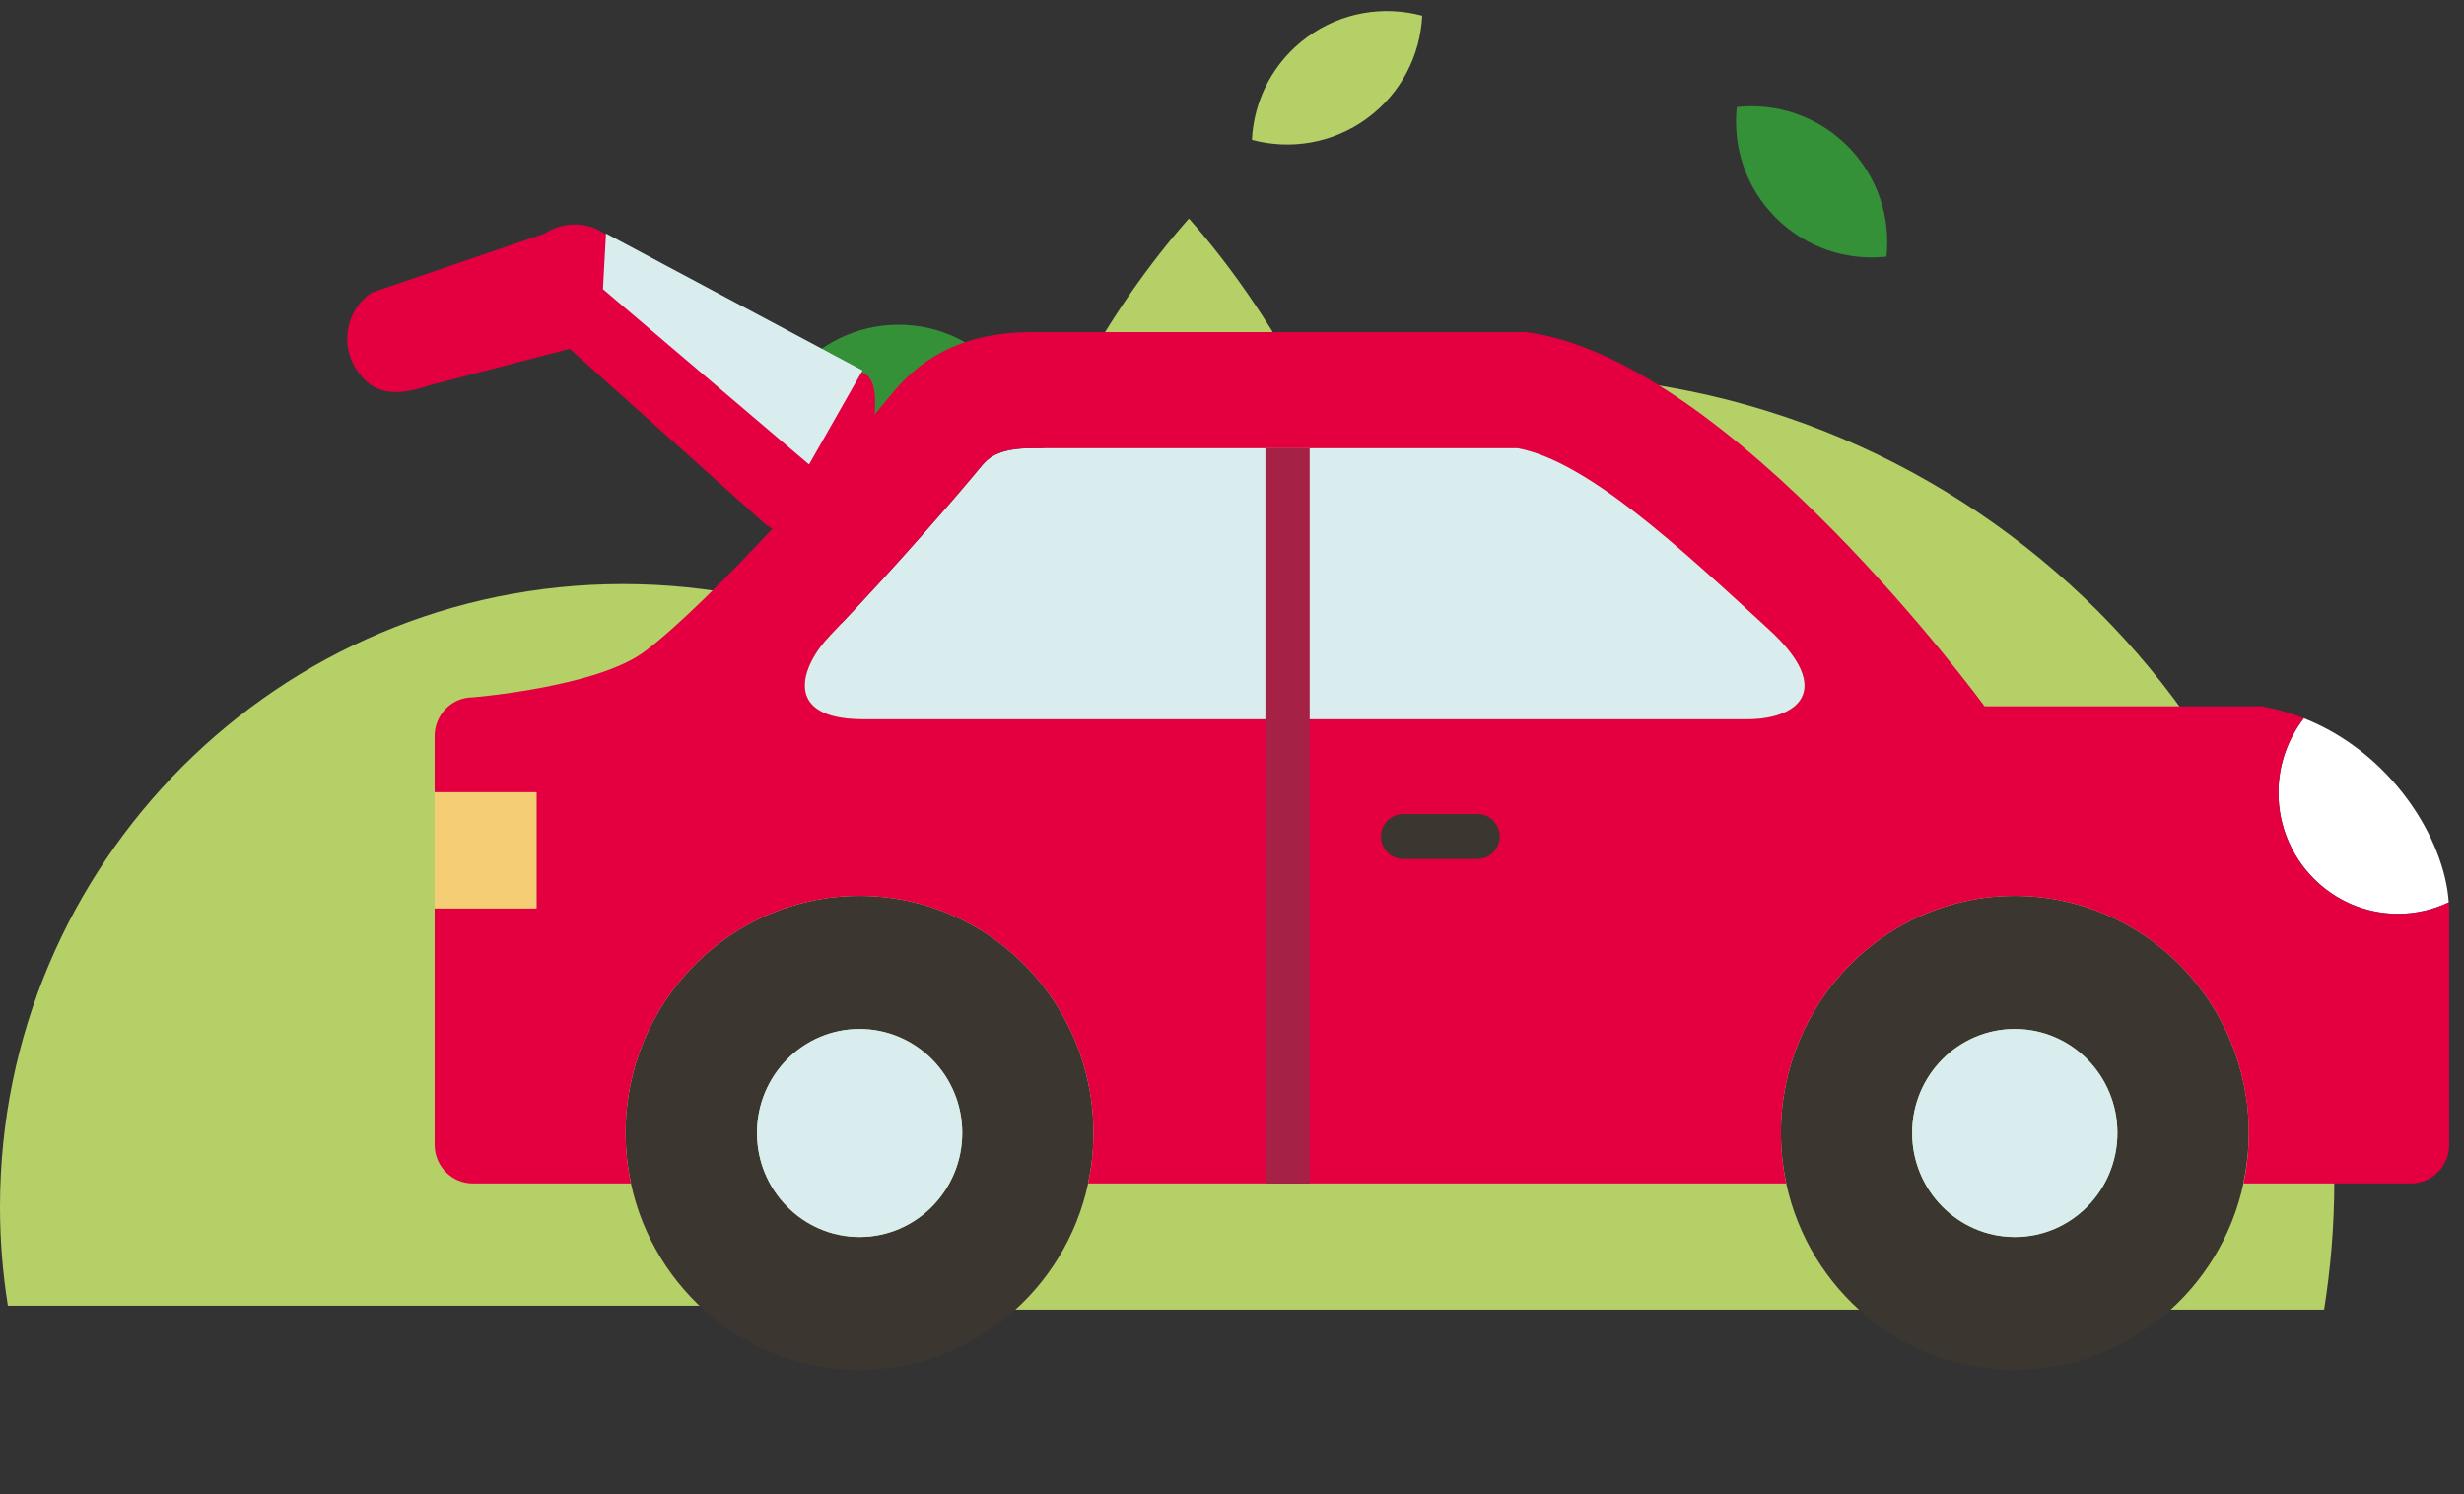
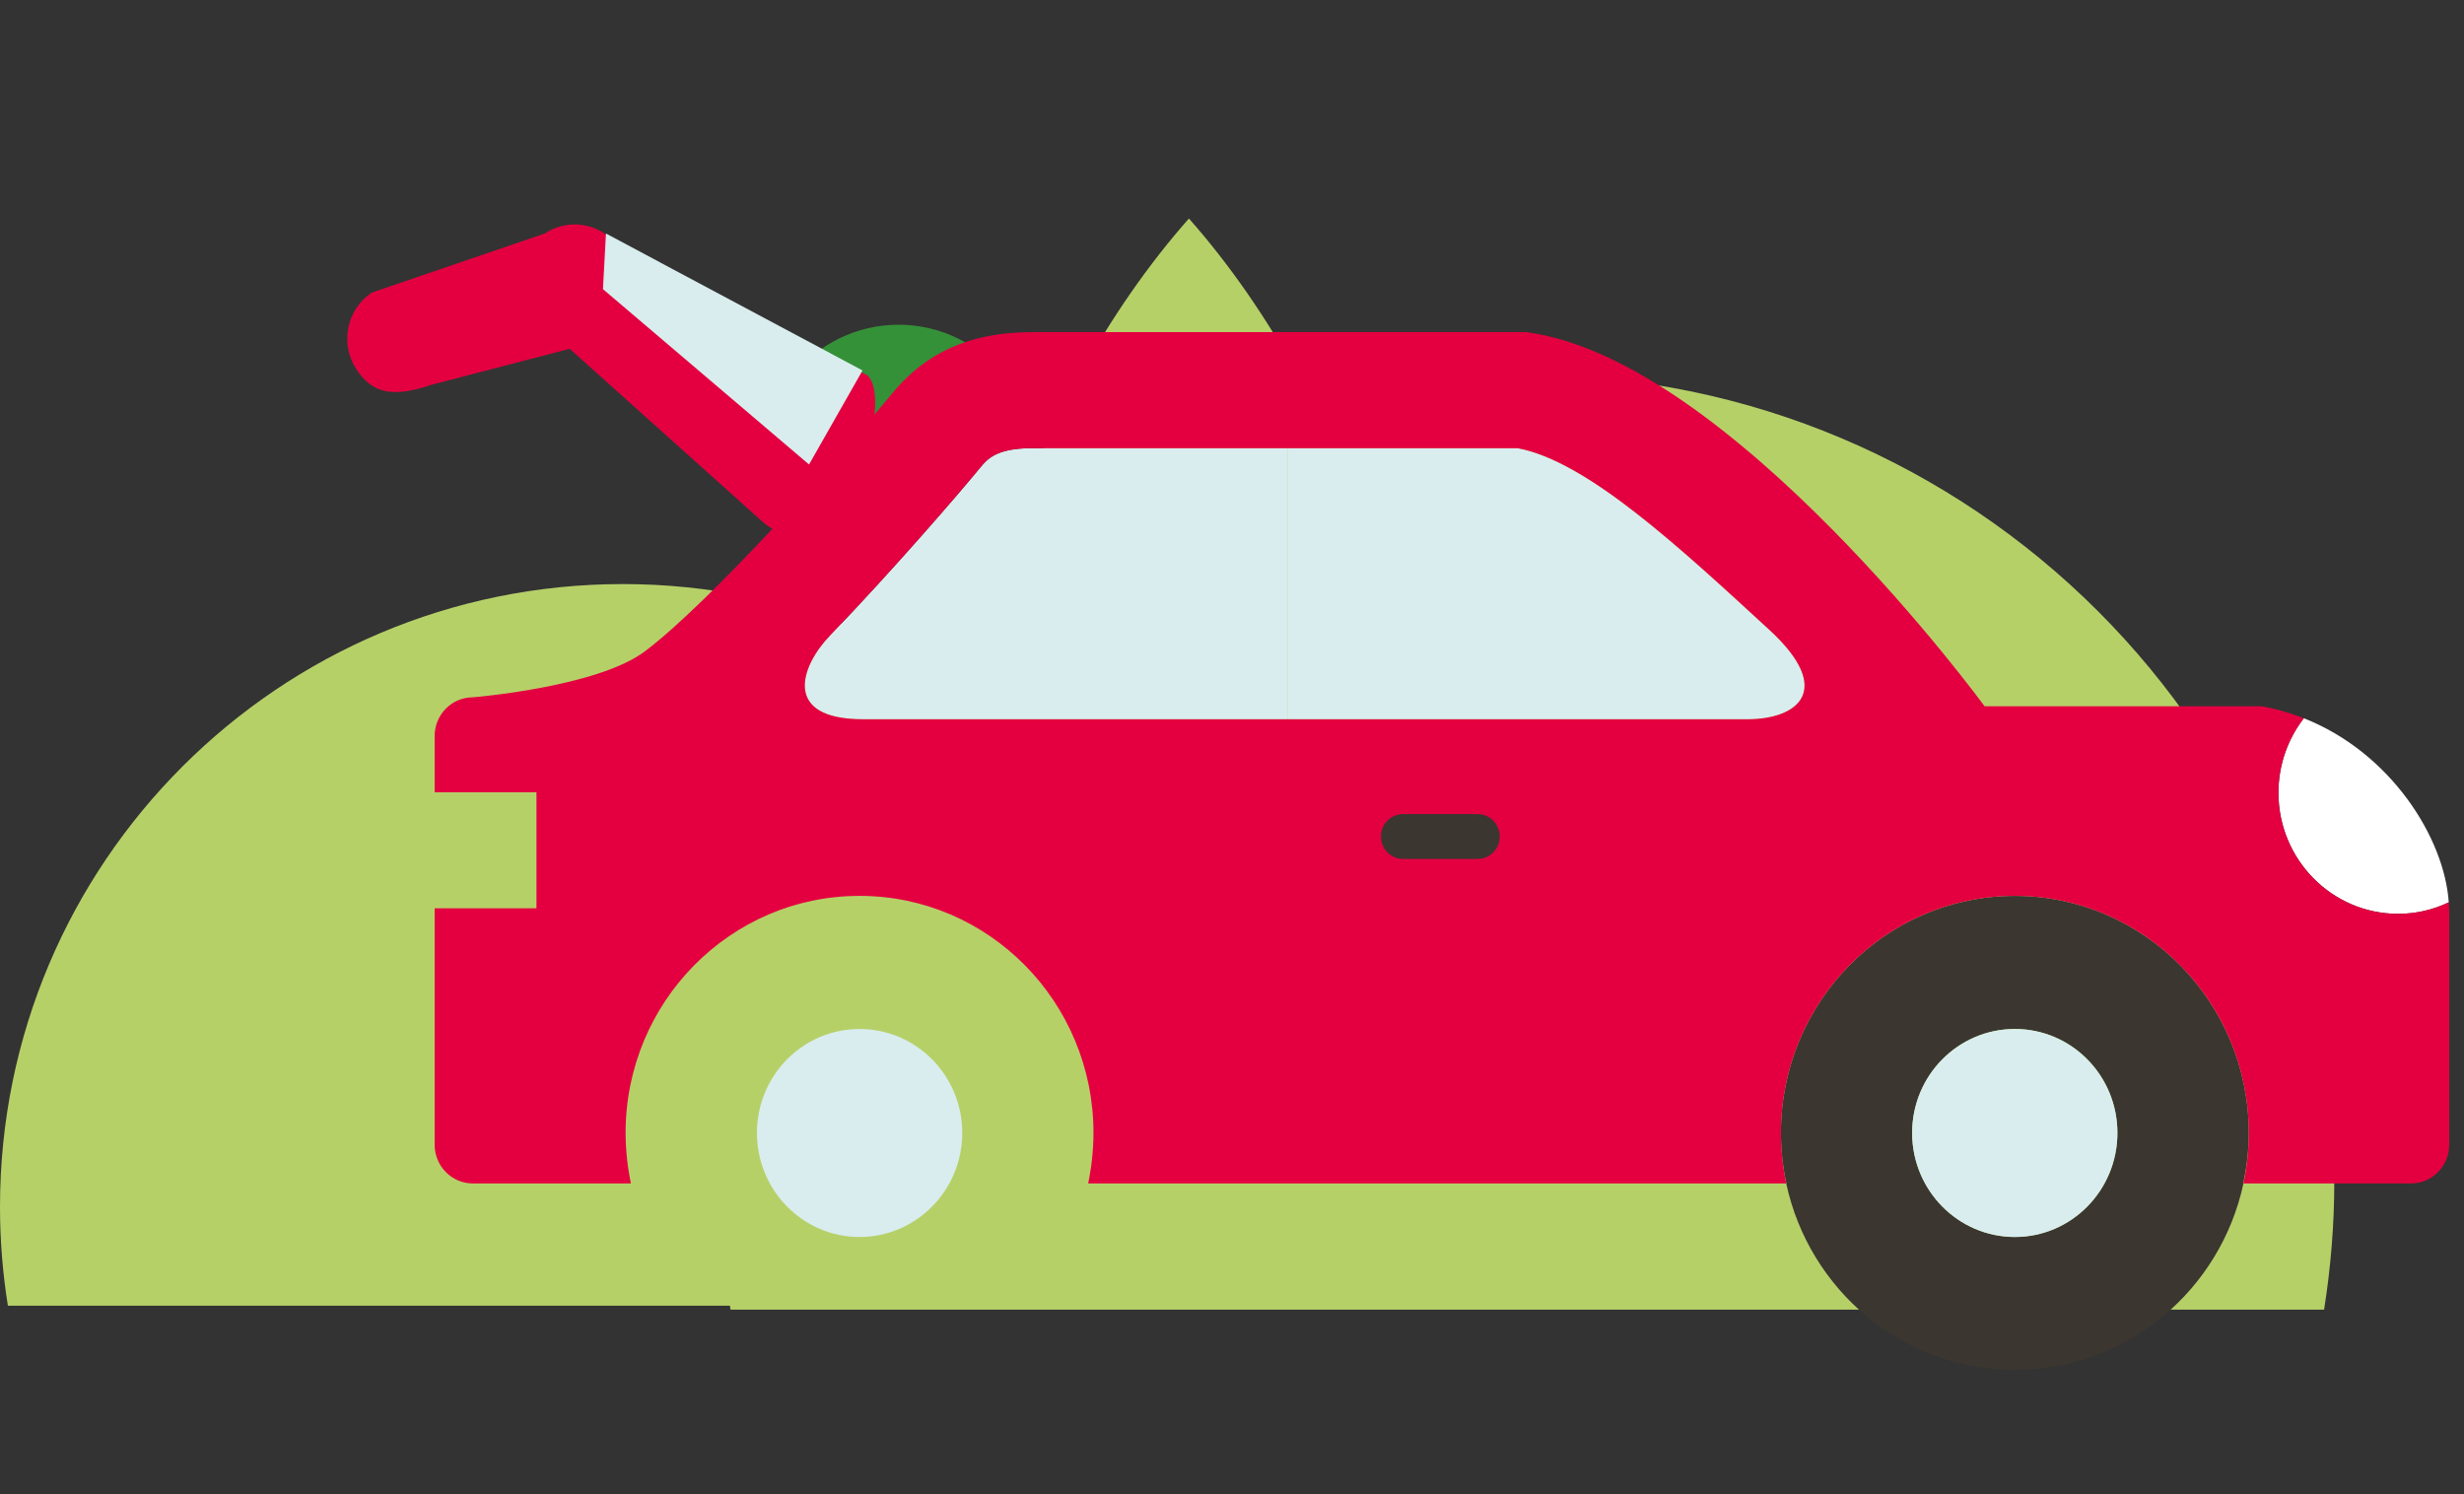
<svg xmlns="http://www.w3.org/2000/svg" xmlns:xlink="http://www.w3.org/1999/xlink" width="183px" height="111px" viewBox="0 0 183 111" version="1.1">
  <rect x="0" y="0" width="183" height="111" fill="#333333" stroke="none" />
  <title>83C15EDB-D130-4B03-A527-51CF3EDA8277</title>
  <defs>
    <polygon id="path-1" points="0 0.145 92.521 0.145 92.521 53.745 0 53.745" />
  </defs>
  <g id="Pages" stroke="none" stroke-width="1" fill="none" fill-rule="evenodd">
    <g id="Home_particulier" transform="translate(-867, -3208)">
      <g id="illu_drive" transform="translate(867, 3208)">
        <path d="M91.936,96.983 C92.318,94.593 92.521,92.144 92.521,89.646 C92.521,64.098 71.809,43.383 46.261,43.383 C20.712,43.383 4.07254675e-14,64.098 4.07254675e-14,89.646 C4.07254675e-14,92.144 0.204,94.593 0.585,96.983 L91.936,96.983 Z" id="Fill-9" fill="#B6D068" />
        <path d="M172.608,97.279 C173.102,94.183 173.366,91.01 173.366,87.772 C173.366,54.675 146.532,27.839 113.431,27.839 C80.331,27.839 53.498,54.675 53.498,87.772 C53.498,91.01 53.761,94.183 54.256,97.279 L172.608,97.279 Z" id="Fill-12" fill="#B6D068" />
        <g id="Group-40" transform="translate(9.826, 0)">
          <g id="Group-17" transform="translate(0, 0.391)">
            <path d="M97.808,90.388 C98.223,86.335 98.458,82.187 98.458,77.939 C98.458,52.209 90.548,29.494 78.475,15.84 C66.401,29.494 58.492,52.209 58.492,77.939 C58.492,82.187 58.728,86.335 59.143,90.388 L97.808,90.388 Z" id="Fill-1" fill="#B6D068" />
-             <path d="M122.061,15.781 C124.307,18.027 127.351,18.991 130.281,18.675 C130.595,15.744 129.631,12.701 127.387,10.456 C125.138,8.207 122.097,7.245 119.165,7.558 C118.85,10.491 119.814,13.532 122.061,15.781" id="Fill-3" fill="#349138" />
            <path d="M56.911,31.23 C60.073,31.23 62.894,29.764 64.736,27.48 C62.894,25.195 60.073,23.731 56.911,23.729 C53.745,23.731 50.926,25.195 49.084,27.48 C50.926,29.766 53.745,31.23 56.911,31.23" id="Fill-5" fill="#349138" />
-             <path d="M91.688,8.415 C94.242,6.55 95.659,3.706 95.801,0.774 C92.965,0.014 89.825,0.492 87.269,2.356 C84.712,4.222 83.296,7.065 83.154,9.997 C85.991,10.759 89.13,10.279 91.688,8.415" id="Fill-7" fill="#B6D068" />
            <g id="Group-11" transform="translate(0, 55.678)">
              <mask id="mask-2" fill="white">
                <use xlink:href="#path-1" />
              </mask>
              <g id="Clip-10" />
            </g>
            <path d="M49.481,39.389 C48.528,39.389 47.573,39.05 46.804,38.36 L32.486,25.516 L22.22,28.19 C19.415,29.137 17.849,28.903 16.625,27.012 C15.401,25.121 15.921,22.583 17.787,21.342 L30.636,16.952 C32.161,15.938 34.165,16.085 35.53,17.31 L54.584,27.48 C56.255,28.978 53.987,36.315 52.508,38.008 C51.709,38.922 50.598,39.389 49.481,39.389" id="Fill-15" fill="#E40040" />
          </g>
          <polygon id="Fill-18" fill="#D9EDEE" points="35.179 17.345 34.955 21.476 50.261 34.501 54.234 27.515" />
          <g id="Group-35" transform="translate(22.108, 24.136)">
            <path d="M63.691,9.153 L63.691,29.291 L32.167,29.291 C26.138,29.291 27.508,25.359 29.711,23.071 C34.556,18.016 39.269,12.54 40.848,10.619 C41.384,9.964 42.053,9.153 44.728,9.153 L63.691,9.153 Z" id="Fill-19" fill="#D9EDEE" />
            <path d="M99.478,22.649 C104.345,27.125 101.594,29.291 97.846,29.291 L63.69,29.291 L63.69,9.154 L80.779,9.154 C85.942,10.12 92.759,16.473 99.478,22.649" id="Fill-21" fill="#D9EDEE" />
            <path d="M139.17,29.213 C145.647,31.768 149.615,38.121 149.933,42.887 C148.793,43.431 147.522,43.741 146.174,43.741 C141.263,43.741 137.284,39.71 137.284,34.744 C137.284,32.657 137.996,30.735 139.17,29.213" id="Fill-23" fill="#FFFFFF" />
            <path d="M117.708,42.408 C108.105,42.408 100.334,50.296 100.334,60.014 C100.334,60.714 100.378,61.403 100.454,62.081 C100.488,62.335 100.52,62.592 100.564,62.857 C100.618,63.157 100.674,63.469 100.739,63.768 L100.728,63.768 C102.427,71.688 109.377,77.619 117.708,77.619 C126.028,77.619 132.987,71.688 134.686,63.768 L134.675,63.768 C134.928,62.558 135.081,61.303 135.081,60.014 C135.081,50.296 127.298,42.408 117.708,42.408 M110.079,60.014 C110.079,55.749 113.498,52.294 117.708,52.294 C121.916,52.294 125.325,55.749 125.325,60.014 C125.325,64.279 121.916,67.745 117.708,67.745 C113.498,67.745 110.079,64.279 110.079,60.014" id="Fill-25" fill="#3B3630" />
            <path d="M117.708,67.745 C113.498,67.745 110.079,64.279 110.079,60.014 C110.079,55.749 113.498,52.294 117.708,52.294 C121.916,52.294 125.325,55.749 125.325,60.014 C125.325,64.279 121.916,67.745 117.708,67.745" id="Fill-27" fill="#D9EDEE" />
-             <path d="M14.924,63.768 C16.623,71.688 23.584,77.619 31.903,77.619 C40.233,77.619 47.183,71.688 48.882,63.768 L48.871,63.768 C48.937,63.469 48.992,63.157 49.046,62.857 C49.09,62.592 49.123,62.335 49.157,62.081 C49.232,61.403 49.276,60.714 49.276,60.014 C49.276,50.295 41.505,42.408 31.903,42.408 C22.312,42.408 14.53,50.295 14.53,60.014 C14.53,60.714 14.573,61.403 14.65,62.081 C14.684,62.335 14.716,62.592 14.761,62.857 C14.815,63.157 14.869,63.469 14.935,63.768 L14.924,63.768 Z M24.285,60.014 C24.285,55.749 27.694,52.294 31.903,52.294 C36.112,52.294 39.533,55.749 39.533,60.014 C39.533,64.279 36.112,67.745 31.903,67.745 C27.694,67.745 24.285,64.279 24.285,60.014 L24.285,60.014 Z" id="Fill-29" fill="#3B3630" />
            <path d="M24.285,60.014 C24.285,55.749 27.695,52.295 31.903,52.295 C36.112,52.295 39.532,55.749 39.532,60.014 C39.532,64.279 36.112,67.745 31.903,67.745 C27.695,67.745 24.285,64.279 24.285,60.014" id="Fill-31" fill="#D9EDEE" />
            <path d="M14.924,63.768 C14.859,63.469 14.803,63.158 14.76,62.857 C14.717,62.602 14.673,62.335 14.65,62.081 C14.573,61.402 14.529,60.713 14.529,60.014 C14.529,50.295 22.312,42.408 31.903,42.408 C41.505,42.408 49.277,50.295 49.277,60.014 C49.277,60.713 49.232,61.402 49.156,62.081 C49.134,62.335 49.09,62.602 49.047,62.857 C49.002,63.158 48.948,63.469 48.883,63.768 L63.691,63.768 L100.728,63.768 C100.662,63.469 100.608,63.158 100.564,62.857 C100.52,62.602 100.476,62.335 100.454,62.081 C100.378,61.402 100.334,60.713 100.334,60.014 C100.334,50.295 108.105,42.408 117.708,42.408 C127.299,42.408 135.08,50.295 135.08,60.014 C135.08,61.303 134.949,62.558 134.686,63.768 L139.333,63.768 L147.138,63.768 C148.695,63.768 149.966,62.48 149.966,60.891 L149.966,56.104 L149.966,52.028 L149.966,43.486 C149.966,43.286 149.944,43.086 149.933,42.887 C148.793,43.431 147.521,43.741 146.173,43.741 C141.262,43.741 137.284,39.71 137.284,34.744 C137.284,32.656 137.997,30.735 139.169,29.213 C138.172,28.824 137.131,28.513 136.024,28.324 L115.46,28.324 C115.46,28.324 96.607,2.533 81.425,0.534 L44.728,0.534 C39.049,0.534 36.146,2.889 34.326,5.087 C30.445,9.797 20.81,20.594 15.955,24.248 C12.404,26.914 3.185,27.658 3.185,27.658 C1.618,27.658 0.346,28.946 0.346,30.535 L0.346,32.39 L0.346,34.711 L7.909,34.711 L7.909,43.33 L0.346,43.33 L0.346,52.028 L0.346,54.904 L0.346,60.891 C0.346,62.48 1.618,63.768 3.185,63.768 L11.46,63.768 L14.924,63.768 Z M32.167,29.29 C26.137,29.29 27.508,25.358 29.711,23.071 C34.556,18.016 39.269,12.54 40.848,10.62 C41.384,9.963 42.053,9.153 44.728,9.153 L63.691,9.153 L80.779,9.153 C85.942,10.12 92.759,16.473 99.478,22.649 C104.345,27.125 101.595,29.29 97.846,29.29 L63.691,29.29 L32.167,29.29 Z" id="Fill-33" fill="#E40040" />
          </g>
-           <polygon id="Fill-36" fill="#F4CD75" points="22.454 67.466 30.017 67.466 30.017 58.846 22.454 58.846" />
-           <polygon id="Fill-37" fill="#A52246" points="84.155 87.904 87.443 87.904 87.443 33.288 84.155 33.288" />
          <path d="M99.916,63.801 L94.38,63.801 C93.471,63.801 92.736,63.055 92.736,62.135 C92.736,61.214 93.471,60.468 94.38,60.468 L99.916,60.468 C100.824,60.468 101.56,61.214 101.56,62.135 C101.56,63.055 100.824,63.801 99.916,63.801" id="Fill-38" fill="#3B3630" />
        </g>
      </g>
    </g>
  </g>
</svg>